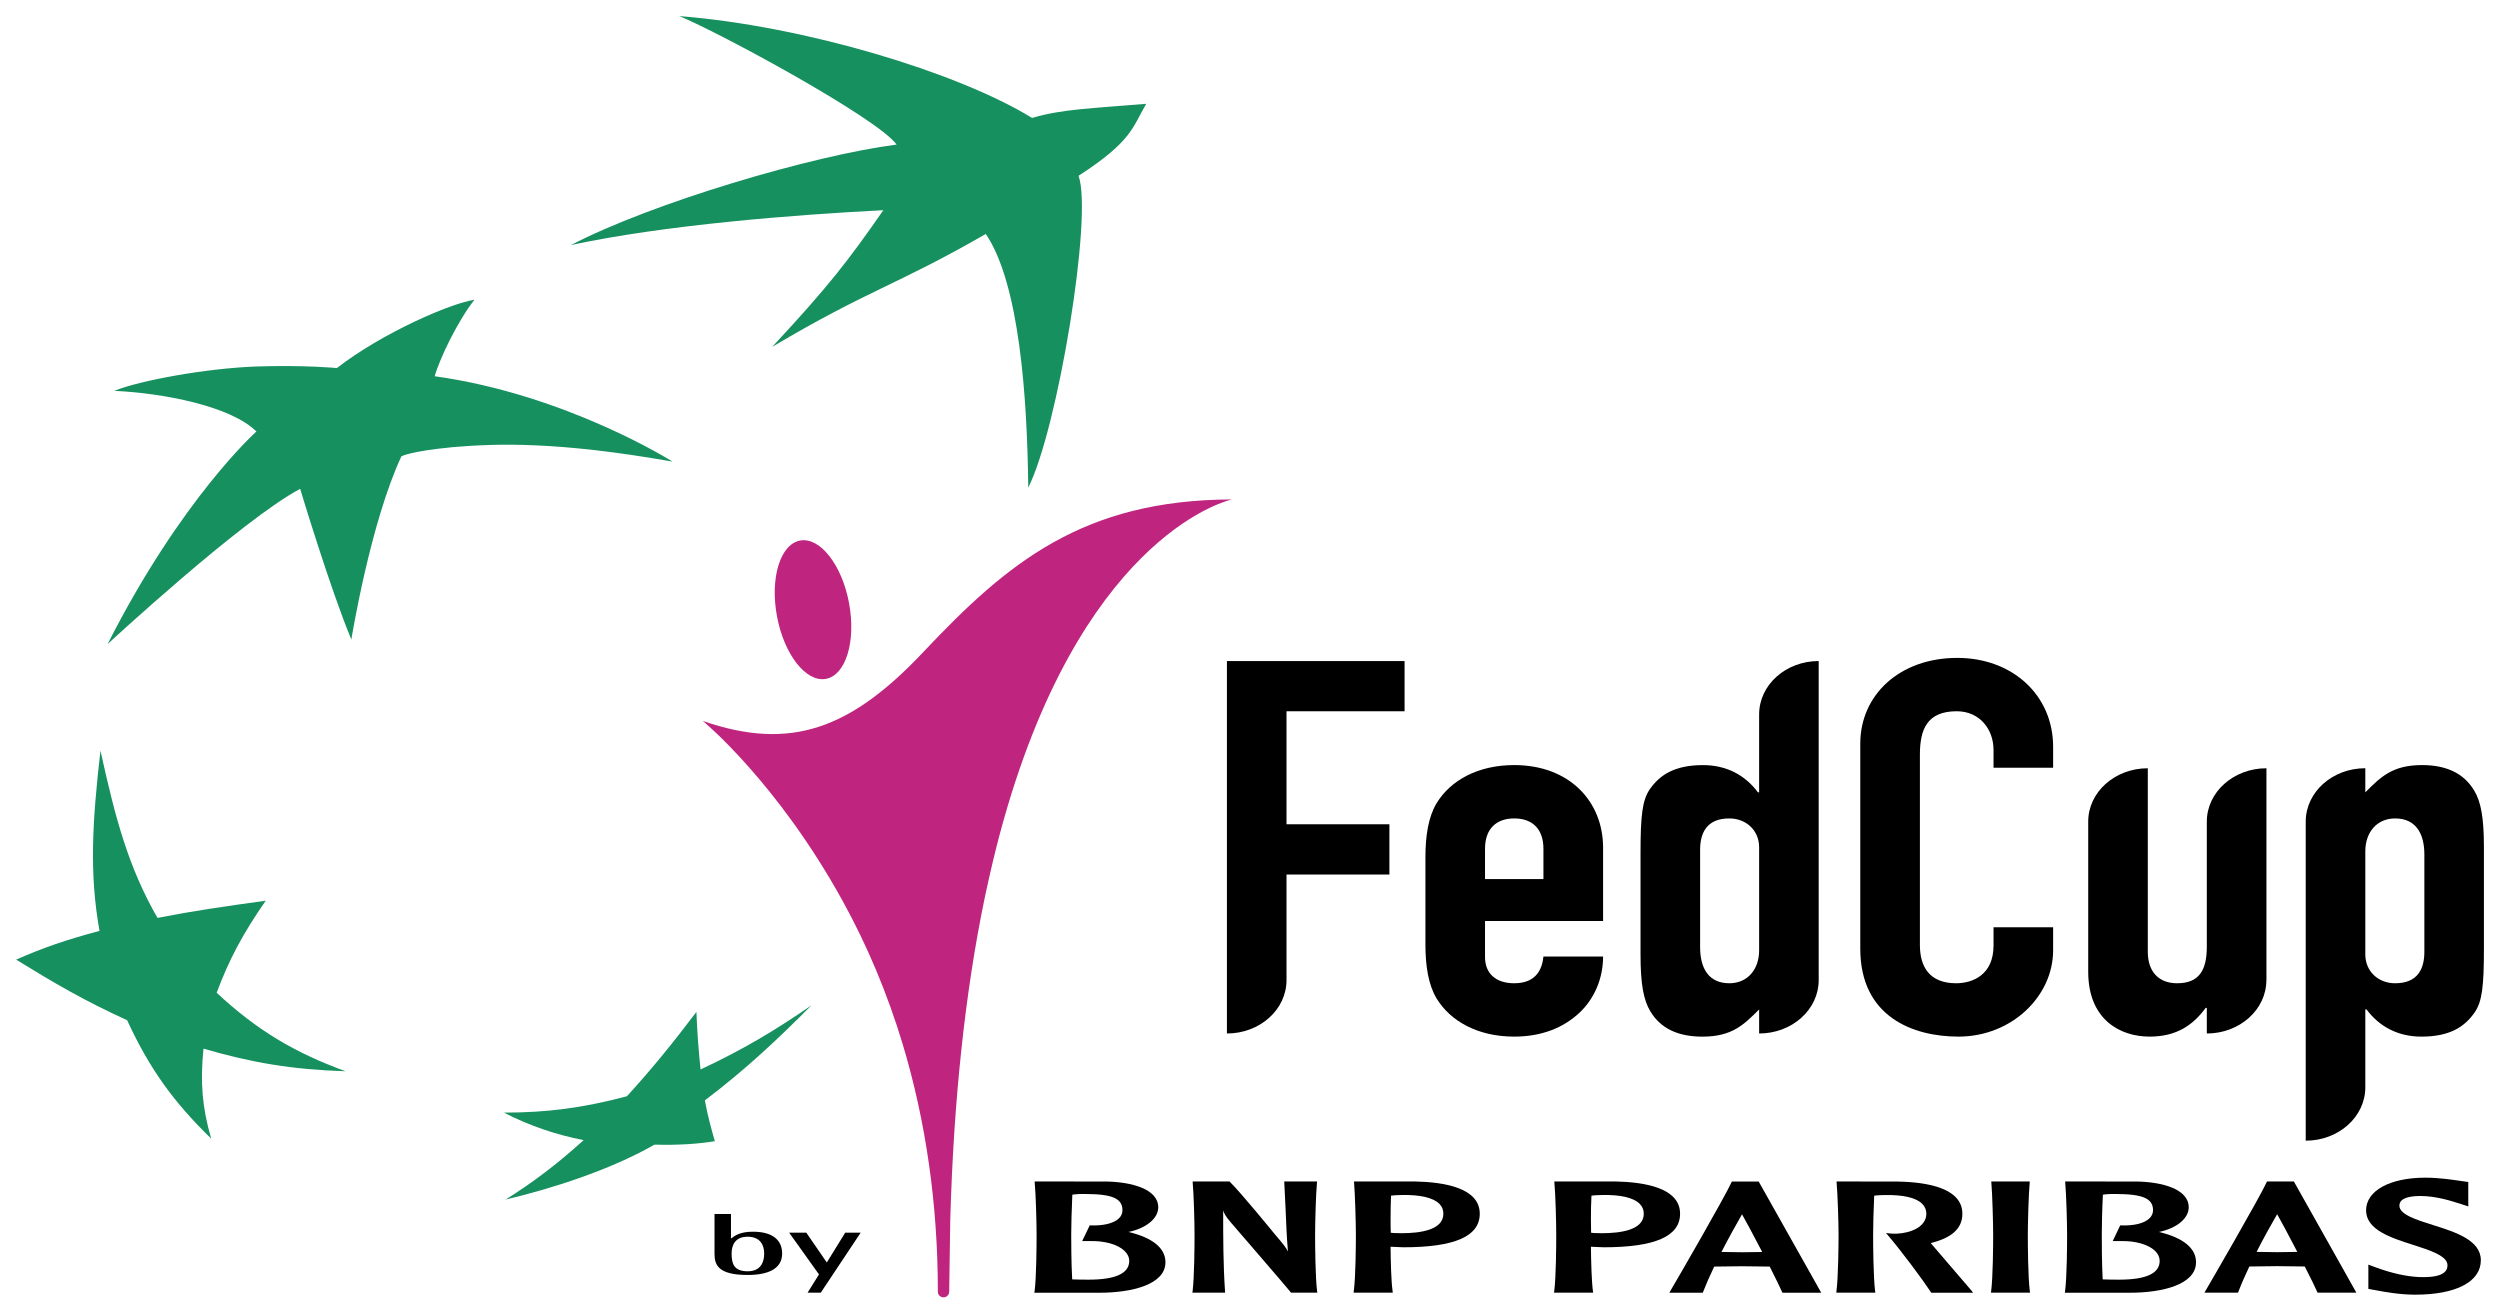
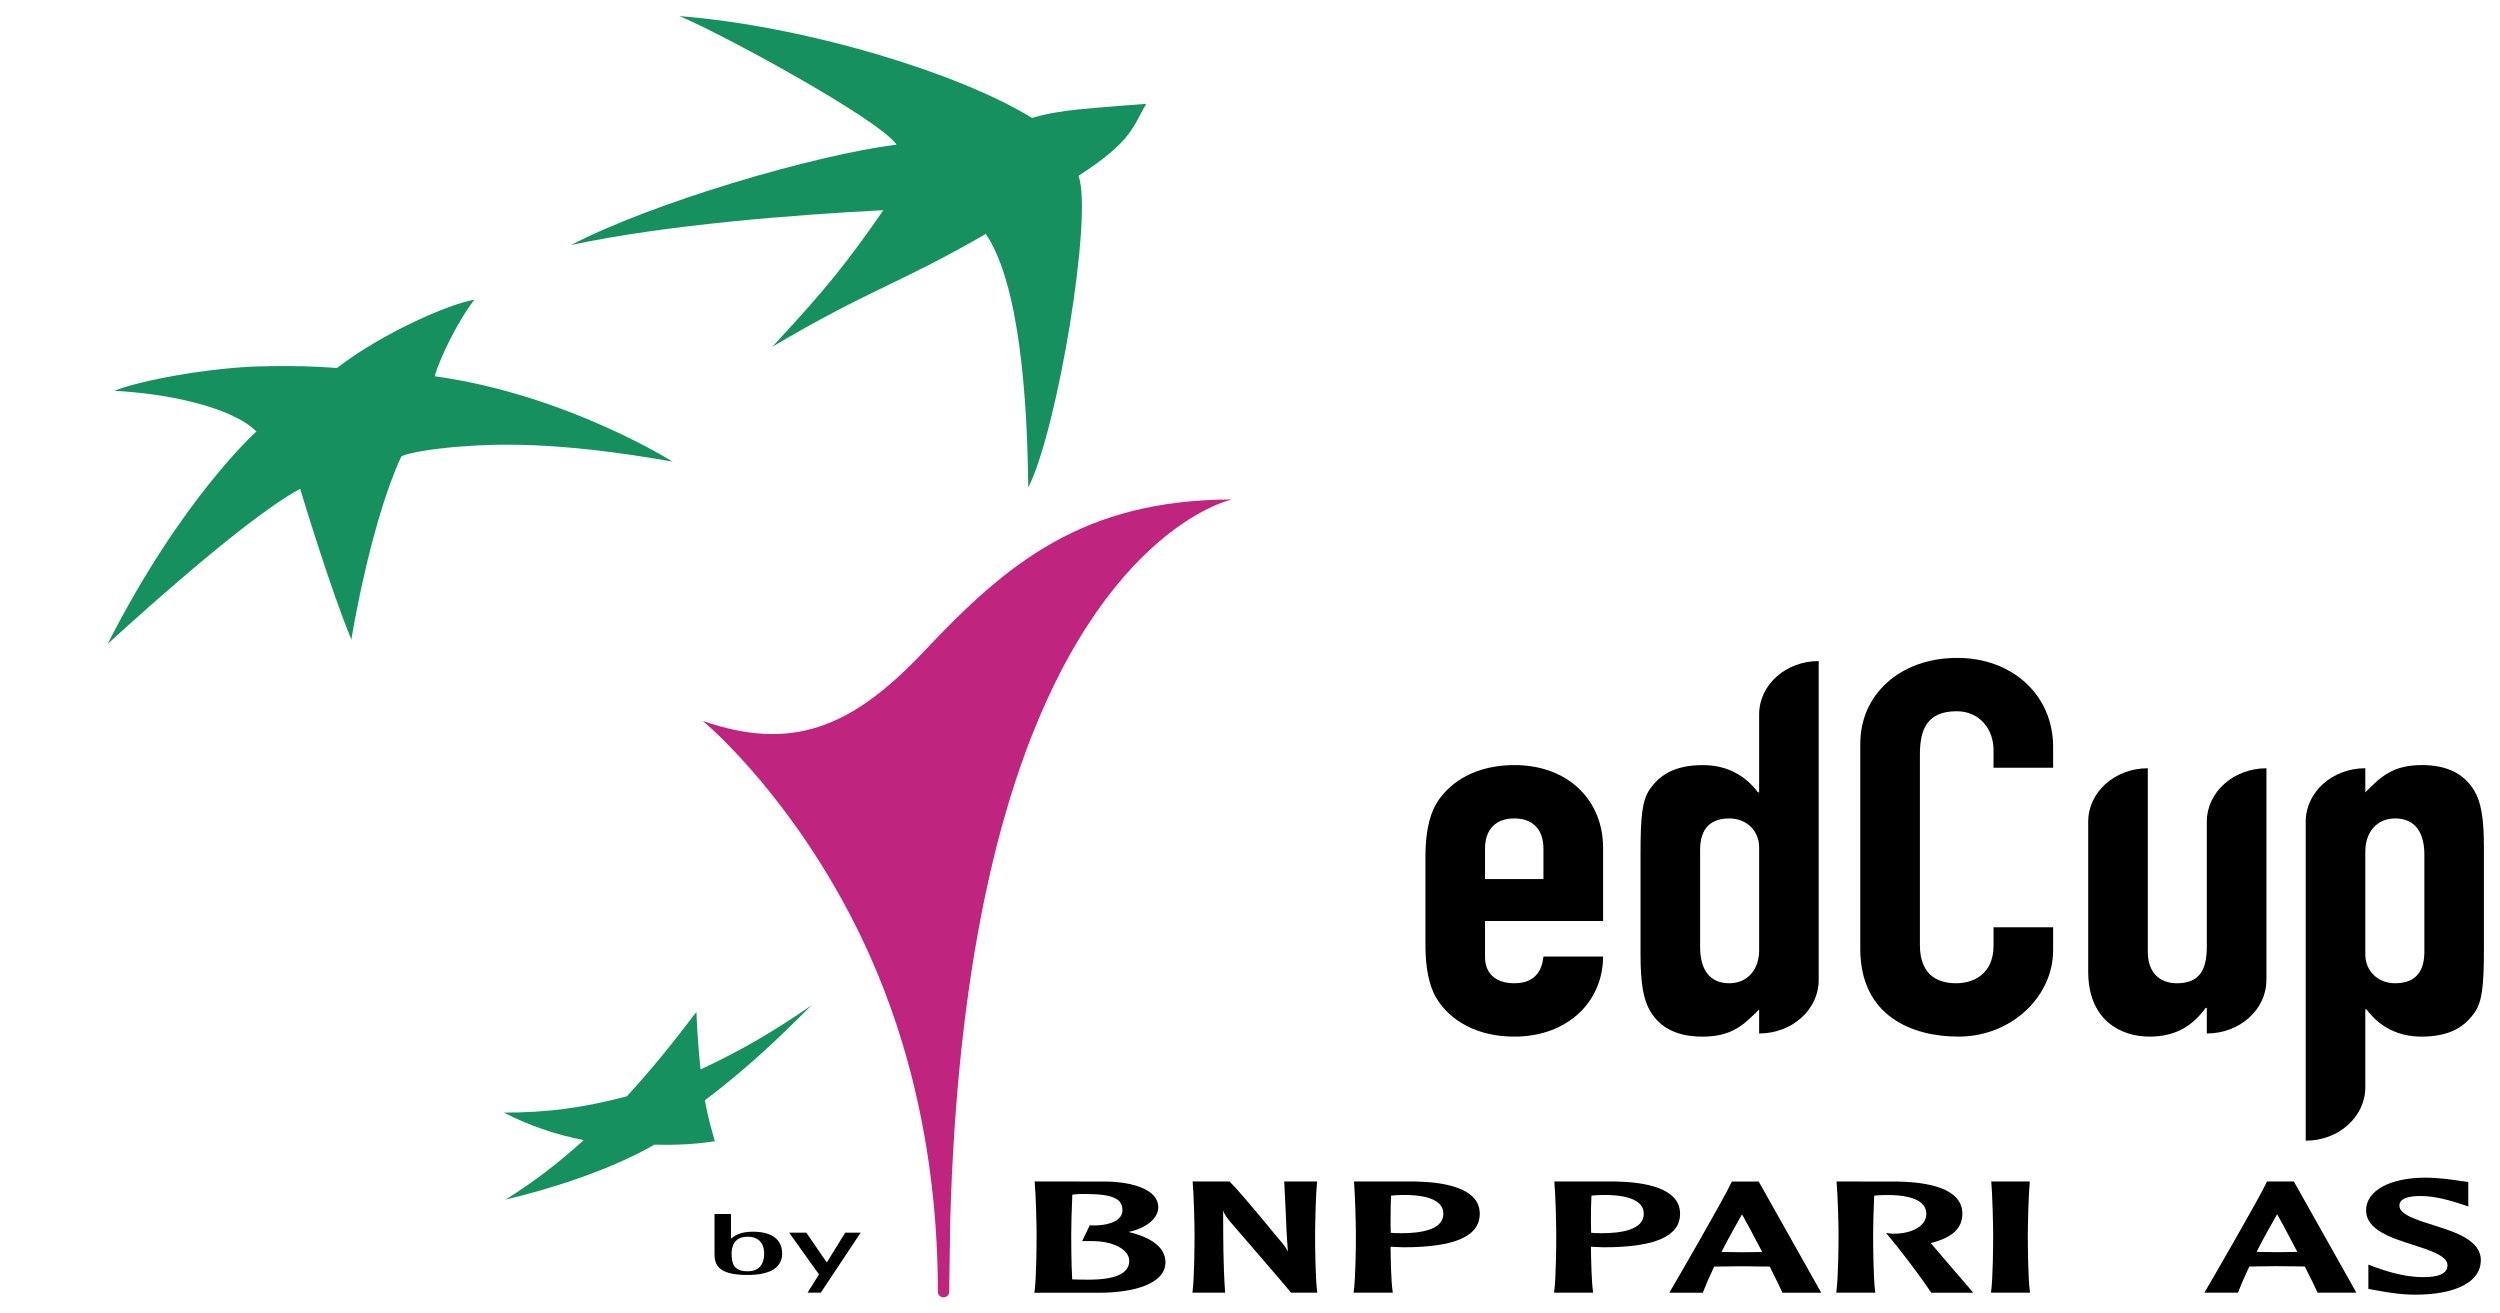
<svg xmlns="http://www.w3.org/2000/svg" xmlns:ns1="http://www.inkscape.org/namespaces/inkscape" xmlns:ns2="http://sodipodi.sourceforge.net/DTD/sodipodi-0.dtd" id="svg2" version="1.1" ns1:version="0.48.4 r9939" width="93.243" height="48.987" xml:space="preserve" ns2:docname="Fed Cup logo (50th anniversary).svg">
  <defs id="defs6">
    <clipPath clipPathUnits="userSpaceOnUse" id="clipPath28">
      <path d="m 0,0 464.882,0 0,646.299 L 0,646.299 0,0 z" id="path30" ns1:connector-curvature="0" />
    </clipPath>
    <clipPath clipPathUnits="userSpaceOnUse" id="clipPath84">
      <path d="m 36.85,256.469 391.181,0 0,244.696 -391.181,0 0,-244.696 z" id="path86" ns1:connector-curvature="0" />
    </clipPath>
    <clipPath clipPathUnits="userSpaceOnUse" id="clipPath100">
-       <path d="m 0,0 464.882,0 0,646.299 L 0,646.299 0,0 z" id="path102" ns1:connector-curvature="0" />
-     </clipPath>
+       </clipPath>
    <clipPath clipPathUnits="userSpaceOnUse" id="clipPath242">
      <path d="m 0,0 464.882,0 0,646.299 L 0,646.299 0,0 z" id="path244" ns1:connector-curvature="0" />
    </clipPath>
  </defs>
  <ns2:namedview pagecolor="#ffffff" bordercolor="#666666" borderopacity="1" objecttolerance="10" gridtolerance="10" guidetolerance="10" ns1:pageopacity="0" ns1:pageshadow="2" ns1:window-width="1024" ns1:window-height="538" id="namedview4" showgrid="false" fit-margin-top="0.6" fit-margin-left="0.6" fit-margin-bottom="0.6" fit-margin-right="0.6" ns1:zoom="5.6568542" ns1:cx="71.744644" ns1:cy="28.985818" ns1:window-x="-8" ns1:window-y="-8" ns1:window-maximized="1" ns1:current-layer="g10" />
  <g id="g10" ns1:groupmode="layer" ns1:label="200163-Fed Cup Final " transform="matrix(1.25,0,0,-1.25,-404.843,96.229)">
    <g id="g140" transform="translate(347.058,58.594)">
-       <path d="M 0,0 C 0.211,-1.138 0.866,-1.976 1.459,-1.867 2.053,-1.759 2.363,-0.747 2.15,0.394 1.939,1.533 1.285,2.369 0.691,2.261 0.098,2.152 -0.214,1.141 0,0" style="fill:#bf247f;fill-opacity:1;fill-rule:nonzero;stroke:none" id="path142" ns1:connector-curvature="0" />
-     </g>
+       </g>
    <g id="g144" transform="translate(352.196,38.439)">
      <path d="m 0,0 c 0,-0.091 -0.077,-0.166 -0.171,-0.166 -0.091,0 -0.167,0.075 -0.167,0.166 0,2.59 -0.353,5.068 -1.045,7.374 -0.455,1.513 -1.062,2.961 -1.803,4.301 -1.944,3.524 -4.143,5.341 -4.166,5.358 2.618,-0.908 4.411,-0.246 6.588,2.064 2.49,2.642 4.749,4.534 9.204,4.545 C 8.396,23.636 4.202,22.711 1.75,14.508 1.703,14.345 1.655,14.183 1.607,14.014 1.461,13.492 1.326,12.95 1.199,12.389 1.193,12.365 1.187,12.343 1.183,12.319 1.146,12.15 1.108,11.979 1.071,11.807 1.067,11.786 1.062,11.766 1.058,11.744 0.478,8.952 0.132,5.73 0.032,2.131 L 0,0 z" style="fill:#bf247f;fill-opacity:1;fill-rule:nonzero;stroke:none" id="path146" ns1:connector-curvature="0" />
    </g>
    <g id="g148" transform="translate(353.288,70.002)">
      <path d="m 0,0 c -2.675,-1.54 -3.493,-1.659 -6.374,-3.369 1.678,1.802 2.264,2.564 3.317,4.078 -2.674,-0.135 -6.543,-0.442 -9.321,-1.04 2.417,1.259 7.196,2.673 9.717,2.999 -0.582,0.798 -5.303,3.35 -6.482,3.833 C -5.401,6.205 -0.828,4.82 1.382,3.462 2.275,3.729 3.174,3.747 4.787,3.884 4.375,3.181 4.369,2.773 2.767,1.735 3.204,0.567 2.14,-5.855 1.267,-7.566 1.238,-4.873 1.002,-1.473 0,0" style="fill:#17905f;fill-opacity:1;fill-rule:nonzero;stroke:none" id="path150" ns1:connector-curvature="0" />
    </g>
    <g id="g152" transform="translate(334.185,45.019)">
-       <path d="m 0,0 c -1.535,0.562 -2.639,1.221 -3.846,2.342 0.367,0.985 0.782,1.765 1.464,2.747 C -3.634,4.917 -4.537,4.786 -5.611,4.576 -6.484,6.096 -6.869,7.547 -7.313,9.567 -7.558,7.429 -7.648,5.897 -7.341,4.189 -8.324,3.926 -9.024,3.687 -9.83,3.331 -8.703,2.637 -7.79,2.102 -6.518,1.524 -5.851,0.08 -5.145,-0.905 -4.01,-2.009 -4.281,-1.067 -4.339,-0.312 -4.239,0.675 -2.82,0.261 -1.614,0.052 0,0" style="fill:#17905f;fill-opacity:1;fill-rule:nonzero;stroke:none" id="path154" ns1:connector-curvature="0" />
-     </g>
+       </g>
    <g id="g156" transform="translate(338.031,68.039)">
      <path d="M 0,0 C -0.486,-0.613 -1.039,-1.751 -1.186,-2.282 2.746,-2.828 5.912,-4.83 5.912,-4.83 l 0.001,0 c -3.461,0.611 -5.267,0.541 -6.552,0.433 -1.283,-0.122 -1.541,-0.275 -1.541,-0.275 -0.931,-1.993 -1.493,-5.462 -1.493,-5.465 -0.626,1.496 -1.527,4.492 -1.527,4.495 -1.741,-0.922 -5.745,-4.631 -5.746,-4.632 2.207,4.352 4.439,6.343 4.44,6.343 -0.764,0.758 -2.773,1.146 -4.242,1.213 0.766,0.31 2.727,0.67 4.231,0.727 1.501,0.046 2.412,-0.047 2.412,-0.047 C -2.753,-0.989 -0.714,-0.106 0,0" style="fill:#17905f;fill-opacity:1;fill-rule:nonzero;stroke:none" id="path158" ns1:connector-curvature="0" />
    </g>
    <g id="g160" transform="translate(344.654,46.79)">
      <path d="m 0,0 c -0.702,-0.925 -1.295,-1.662 -2.074,-2.517 -1.325,-0.351 -2.381,-0.486 -3.671,-0.488 0.79,-0.405 1.56,-0.658 2.38,-0.821 -0.821,-0.742 -1.53,-1.272 -2.329,-1.773 1.343,0.316 3.126,0.881 4.442,1.639 0.683,-0.021 1.327,0.022 1.802,0.103 -0.115,0.405 -0.2,0.695 -0.298,1.217 1.249,0.95 2.156,1.808 3.18,2.836 C 2.333,-0.561 1.382,-1.129 0.123,-1.717 0.064,-1.135 0.025,-0.649 0,0" style="fill:#17905f;fill-opacity:1;fill-rule:nonzero;stroke:none" id="path162" ns1:connector-curvature="0" />
    </g>
    <g id="g164" transform="translate(385.135,48.629)">
      <path d="m 0,0 c 0,-1.373 -1.238,-2.576 -2.824,-2.576 -1.36,0 -2.93,0.593 -2.93,2.622 l 0,6.12 c 0,1.451 1.171,2.558 2.895,2.558 C -1.22,8.724 0,7.617 0,6.071 l 0,-0.624 -1.778,0 0,0.529 c 0,0.625 -0.418,1.156 -1.099,1.156 -0.888,0 -1.098,-0.546 -1.098,-1.295 l 0,-5.682 c 0,-0.639 0.28,-1.139 1.081,-1.139 0.489,0 1.116,0.249 1.116,1.124 l 0,0.547 L 0,0.687 0,0 z" style="fill:#000000;fill-opacity:1;fill-rule:nonzero;stroke:none" id="path166" ns1:connector-curvature="0" />
    </g>
    <g id="g168" transform="translate(397.693,53.405)">
      <path d="m 0,0 c -0.314,0.514 -0.838,0.75 -1.552,0.75 -0.888,0 -1.237,-0.36 -1.691,-0.814 l 0,0.72 c -0.983,0 -1.778,-0.712 -1.778,-1.593 l 0,-9.52 c 0.981,0 1.778,0.712 1.778,1.591 l 0,2.326 0.036,0 c 0.382,-0.515 0.941,-0.812 1.638,-0.812 0.854,0 1.291,0.297 1.586,0.719 0.227,0.327 0.279,0.78 0.279,1.919 l 0,3.011 C 0.296,-0.826 0.21,-0.343 0,0 m -1.481,-4.823 c 0,-0.5 -0.192,-0.937 -0.873,-0.937 -0.505,0 -0.889,0.358 -0.889,0.86 l 0,3.074 c 0,0.578 0.35,0.984 0.889,0.984 0.61,0 0.873,-0.439 0.873,-1.077 l 0,-2.904 z" style="fill:#000000;fill-opacity:1;fill-rule:nonzero;stroke:none" id="path170" ns1:connector-curvature="0" />
    </g>
    <g id="g172" transform="translate(389.721,52.468)">
      <path d="m 0,0 0,-3.73 c 0,-0.701 -0.226,-1.093 -0.887,-1.093 -0.559,0 -0.874,0.358 -0.874,0.937 l 0,5.478 C -2.743,1.592 -3.539,0.88 -3.539,0 l 0,-4.48 c 0,-1.42 0.941,-1.935 1.831,-1.935 0.821,0 1.308,0.358 1.673,0.857 l 0.035,0 0,-0.764 c 0.982,0 1.777,0.714 1.777,1.592 l 0.002,0 0,6.322 C 0.797,1.592 0,0.88 0,0" style="fill:#000000;fill-opacity:1;fill-rule:nonzero;stroke:none" id="path174" ns1:connector-curvature="0" />
    </g>
    <g id="g176" transform="translate(368.184,49.503)">
      <path d="m 0,0 0,-1.076 c 0,-0.501 0.332,-0.782 0.872,-0.782 0.68,0 0.836,0.453 0.871,0.797 l 1.78,0 C 3.523,-1.718 3.261,-2.327 2.807,-2.748 2.334,-3.185 1.692,-3.45 0.872,-3.45 c -1.081,0 -1.9,0.454 -2.318,1.14 -0.244,0.407 -0.332,0.967 -0.332,1.607 l 0,2.607 c 0,0.639 0.088,1.201 0.332,1.608 0.418,0.687 1.237,1.14 2.318,1.14 1.639,0 2.651,-1.077 2.651,-2.466 L 3.523,0 0,0 z m 0,1.25 1.743,0 0,0.905 C 1.743,2.747 1.412,3.06 0.872,3.06 0.332,3.06 0,2.747 0,2.155 L 0,1.25 z" style="fill:#000000;fill-opacity:1;fill-rule:nonzero;stroke:none" id="path178" ns1:connector-curvature="0" />
    </g>
    <g id="g180" transform="translate(365.784,55.761)">
-       <path d="m 0,0 0,1.498 -5.301,0 0,-11.113 c 0.983,0 1.778,0.714 1.778,1.592 l 0,3.152 3.07,0 0,1.499 -3.07,0 0,3.372 L 0,0 z" style="fill:#000000;fill-opacity:1;fill-rule:nonzero;stroke:none" id="path182" ns1:connector-curvature="0" />
-     </g>
+       </g>
    <g id="g184" transform="translate(376.363,55.667)">
      <path d="m 0,0 0,-2.325 -0.036,0 c -0.383,0.516 -0.941,0.812 -1.639,0.812 -0.853,0 -1.289,-0.296 -1.586,-0.718 -0.225,-0.328 -0.278,-0.781 -0.278,-1.92 l 0,-3.012 c 0,-0.874 0.087,-1.357 0.296,-1.703 0.313,-0.515 0.836,-0.749 1.552,-0.749 0.887,0 1.237,0.359 1.691,0.812 l 0,-0.718 c 0.983,0 1.777,0.714 1.777,1.591 l 0,9.522 C 0.795,1.592 0,0.88 0,0 m 0,-7.038 c 0,-0.578 -0.35,-0.984 -0.89,-0.984 -0.609,0 -0.871,0.437 -0.871,1.078 l 0,2.902 c 0,0.499 0.192,0.938 0.871,0.938 0.506,0 0.89,-0.36 0.89,-0.861 l 0,-3.073 z" style="fill:#000000;fill-opacity:1;fill-rule:nonzero;stroke:none" id="path186" ns1:connector-curvature="0" />
    </g>
    <g id="g188" transform="translate(354.748,41.696)">
      <path d="m 0,0 c 0.034,-0.351 0.056,-1.225 0.056,-1.544 0,-0.294 -0.004,-1.279 -0.061,-1.707 l -0.008,-0.034 1.948,0 c 0.95,0 1.966,0.239 1.966,0.91 0,0.42 -0.382,0.733 -1.104,0.903 0.528,0.111 0.889,0.401 0.889,0.736 0,0.546 -0.797,0.755 -1.543,0.769 L -0.002,0.035 0,0 z m 1.504,-0.339 c 0.814,0 1.114,-0.135 1.114,-0.485 C 2.618,-0.917 2.583,-1 2.51,-1.069 2.356,-1.216 2.046,-1.291 1.659,-1.276 l -0.018,0 -0.225,-0.468 0.226,0 c 0.449,0.012 0.838,-0.1 1.037,-0.292 0.094,-0.09 0.141,-0.191 0.141,-0.3 0,-0.372 -0.409,-0.559 -1.208,-0.559 -0.136,0 -0.352,10e-4 -0.494,0.008 -0.028,0.485 -0.029,1.146 -0.029,1.343 0,0.23 0.012,0.745 0.033,1.184 0.089,0.015 0.242,0.025 0.382,0.021" style="fill:#000000;fill-opacity:1;fill-rule:nonzero;stroke:none" id="path190" ns1:connector-curvature="0" />
    </g>
    <g id="g192" transform="translate(363.136,41.731)">
      <path d="m 0,0 -0.943,0 0.041,-0.837 c 0.016,-0.416 0.034,-0.839 0.07,-1.252 -0.066,0.126 -0.119,0.196 -0.401,0.525 -0.008,0.012 -0.989,1.213 -1.331,1.552 L -2.574,0 -3.675,0 -3.674,-0.034 c 0.033,-0.348 0.055,-1.223 0.055,-1.546 0,-0.293 -0.005,-1.278 -0.059,-1.705 l -0.007,-0.034 0.977,0 -10e-4,0.032 c -0.056,0.815 -0.056,1.63 -0.056,2.419 l 0,0.002 c 0.031,-0.096 0.079,-0.183 0.233,-0.362 0.017,-0.021 1.696,-1.963 1.783,-2.078 l 0.007,-0.013 0.787,0 -0.006,0.034 c -0.056,0.427 -0.061,1.412 -0.061,1.705 0,0.323 0.022,1.198 0.056,1.546 L 0.036,0 0,0 z" style="fill:#000000;fill-opacity:1;fill-rule:nonzero;stroke:none" id="path194" ns1:connector-curvature="0" />
    </g>
    <g id="g196" transform="translate(364.277,41.698)">
      <path d="m 0,0 c 0.029,-0.353 0.054,-1.226 0.054,-1.547 0,-0.293 -0.006,-1.278 -0.064,-1.703 l -0.003,-0.035 1.166,0 -0.002,0.035 c -0.045,0.304 -0.057,0.886 -0.062,1.335 0.047,-0.002 0.214,-0.009 0.214,-0.009 l 0.164,-0.007 c 1.536,0 2.283,0.328 2.283,1.001 0,0.767 -1.048,0.944 -1.927,0.963 l -1.827,0 L 0,0 z m 1.426,-0.371 c 0.546,0.01 0.929,-0.078 1.115,-0.26 0.083,-0.08 0.123,-0.18 0.123,-0.299 0,-0.482 -0.677,-0.581 -1.246,-0.581 l -0.231,0.005 c 0,0 -0.058,0.006 -0.092,0.009 -0.006,0.111 -0.006,0.256 -0.006,0.42 0,0.212 0.005,0.455 0.013,0.687 0.072,0.009 0.198,0.019 0.324,0.019" style="fill:#000000;fill-opacity:1;fill-rule:nonzero;stroke:none" id="path198" ns1:connector-curvature="0" />
    </g>
    <g id="g200" transform="translate(370.254,41.698)">
      <path d="m 0,0 c 0.034,-0.353 0.055,-1.226 0.055,-1.547 0,-0.293 -0.004,-1.278 -0.061,-1.703 l -0.004,-0.035 1.165,0 -0.004,0.035 C 1.11,-2.946 1.095,-2.364 1.09,-1.915 1.14,-1.917 1.303,-1.924 1.303,-1.924 l 0.165,-0.007 c 1.535,0 2.282,0.328 2.282,1.001 0,0.767 -1.044,0.944 -1.925,0.963 l -1.828,0 L 0,0 z m 1.43,-0.371 c 0.543,0.01 0.928,-0.078 1.112,-0.26 0.082,-0.08 0.125,-0.18 0.125,-0.299 0,-0.482 -0.678,-0.581 -1.25,-0.581 l -0.228,0.005 c 0,0 -0.058,0.006 -0.094,0.009 -0.004,0.111 -0.005,0.259 -0.005,0.42 0,0.215 0.003,0.455 0.016,0.687 0.069,0.009 0.197,0.019 0.324,0.019" style="fill:#000000;fill-opacity:1;fill-rule:nonzero;stroke:none" id="path202" ns1:connector-curvature="0" />
    </g>
    <g id="g204" transform="translate(375.568,41.728)">
      <path d="M 0,0 -0.02,0 -0.028,-0.019 C -0.245,-0.49 -1.64,-2.902 -1.858,-3.27 l -0.025,-0.047 0.998,0 0.006,0.02 c 0.088,0.225 0.2,0.482 0.333,0.76 0.038,0 0.826,0.01 0.826,0.01 l 0.681,-0.008 c 0,0 0.118,-0.002 0.15,-0.002 0.178,-0.358 0.313,-0.627 0.371,-0.762 l 0.009,-0.018 1.157,0 L 0.782,0 0,0 z M 0.284,-0.977 C 0.375,-1.133 0.614,-1.578 0.886,-2.1 0.845,-2.102 0.795,-2.103 0.795,-2.103 L 0.284,-2.109 c 0,0 -0.531,0.007 -0.613,0.009 0.217,0.421 0.428,0.801 0.613,1.123" style="fill:#000000;fill-opacity:1;fill-rule:nonzero;stroke:none" id="path206" ns1:connector-curvature="0" />
    </g>
    <g id="g208" transform="translate(378.675,41.697)">
      <path d="m 0,0 c 0.032,-0.348 0.058,-1.226 0.058,-1.546 0,-0.293 -0.008,-1.278 -0.064,-1.703 l -0.004,-0.036 1.164,0 -0.004,0.034 c -0.056,0.428 -0.061,1.412 -0.061,1.705 0,0.23 0.012,0.745 0.032,1.157 0.098,0.009 0.229,0.018 0.317,0.018 0.545,0.009 0.929,-0.077 1.112,-0.259 0.083,-0.08 0.127,-0.182 0.127,-0.299 0,-0.384 -0.455,-0.576 -0.876,-0.594 -0.14,-0.007 -0.249,0.01 -0.249,0.01 l -0.08,0.01 0.052,-0.061 C 1.931,-2.04 2.552,-2.873 2.815,-3.272 l 0.009,-0.014 1.248,0 -0.037,0.05 c -0.042,0.053 -0.861,1.003 -1.209,1.41 0,0 -0.011,0.014 -0.018,0.023 0.632,0.153 0.944,0.437 0.944,0.874 0,0.767 -1.049,0.944 -1.925,0.96 L -0.002,0.034 0,0 z" style="fill:#000000;fill-opacity:1;fill-rule:nonzero;stroke:none" id="path210" ns1:connector-curvature="0" />
    </g>
    <g id="g212" transform="translate(384.404,41.731)">
-       <path d="m 0,0 -1.117,0 0.005,-0.033 c 0.03,-0.349 0.054,-1.227 0.054,-1.547 0,-0.291 -0.005,-1.276 -0.061,-1.702 l -0.006,-0.036 1.167,0 -0.005,0.036 c -0.057,0.426 -0.061,1.411 -0.061,1.702 0,0.323 0.023,1.198 0.056,1.547 L 0.033,0 0,0 z" style="fill:#000000;fill-opacity:1;fill-rule:nonzero;stroke:none" id="path214" ns1:connector-curvature="0" />
+       <path d="m 0,0 -1.117,0 0.005,-0.033 c 0.03,-0.349 0.054,-1.227 0.054,-1.547 0,-0.291 -0.005,-1.276 -0.061,-1.702 l -0.006,-0.036 1.167,0 -0.005,0.036 c -0.057,0.426 -0.061,1.411 -0.061,1.702 0,0.323 0.023,1.198 0.056,1.547 L 0.033,0 0,0 " style="fill:#000000;fill-opacity:1;fill-rule:nonzero;stroke:none" id="path214" ns1:connector-curvature="0" />
    </g>
    <g id="g216" transform="translate(385.496,41.696)">
-       <path d="m 0,0 c 0.032,-0.351 0.056,-1.223 0.056,-1.544 0,-0.294 -0.004,-1.279 -0.062,-1.707 l -0.005,-0.034 1.947,0 c 0.95,0 1.967,0.239 1.967,0.91 0,0.42 -0.385,0.733 -1.107,0.903 0.528,0.111 0.889,0.401 0.889,0.736 0,0.546 -0.795,0.755 -1.539,0.769 L -0.003,0.035 0,0 z m 1.503,-0.339 c 0.815,0 1.117,-0.135 1.117,-0.485 C 2.62,-0.917 2.583,-1 2.509,-1.069 2.356,-1.216 2.046,-1.291 1.661,-1.276 l -0.021,0 -0.223,-0.468 0.229,0 c 0.447,0.012 0.834,-0.1 1.034,-0.292 0.093,-0.09 0.138,-0.191 0.138,-0.3 0,-0.372 -0.404,-0.559 -1.207,-0.559 -0.135,0 -0.354,10e-4 -0.493,0.008 -0.027,0.485 -0.027,1.146 -0.027,1.343 0,0.232 0.01,0.745 0.033,1.184 0.086,0.015 0.24,0.025 0.379,0.021" style="fill:#000000;fill-opacity:1;fill-rule:nonzero;stroke:none" id="path218" ns1:connector-curvature="0" />
-     </g>
+       </g>
    <g id="g220" transform="translate(392.299,41.731)">
      <path d="m 0,0 -0.784,0 -0.007,-0.019 c -0.23,-0.498 -1.708,-3.041 -1.831,-3.252 l -0.026,-0.047 1.001,0 0.008,0.02 c 0.086,0.227 0.198,0.483 0.329,0.76 0.035,0 0.823,0.011 0.823,0.011 l 0.682,-0.008 c 0,0 0.122,-0.003 0.15,-0.003 0.183,-0.356 0.314,-0.626 0.372,-0.76 l 0.01,-0.02 1.157,0 L 0.019,0 0,0 z m -0.48,-0.977 c 0.092,-0.157 0.33,-0.602 0.602,-1.124 -0.041,0 -0.089,-0.002 -0.089,-0.002 L -0.48,-2.11 c 0,0 -0.53,0.009 -0.613,0.009 0.213,0.423 0.428,0.8 0.613,1.124" style="fill:#000000;fill-opacity:1;fill-rule:nonzero;stroke:none" id="path222" ns1:connector-curvature="0" />
    </g>
    <g id="g224" transform="translate(394.473,40.87)">
      <path d="M 0,0 C 0,-0.582 0.741,-0.82 1.397,-1.029 1.904,-1.19 2.429,-1.36 2.429,-1.638 2.429,-1.722 2.402,-1.792 2.345,-1.842 2.226,-1.956 1.977,-2.005 1.581,-1.991 1.198,-1.975 0.758,-1.876 0.27,-1.696 l -0.203,0.076 0.001,-0.131 0,-0.593 0.13,-0.025 0.081,-0.014 c 0.247,-0.046 0.712,-0.134 1.182,-0.134 1.23,0 1.963,0.387 1.963,1.028 0,0.598 -0.757,0.839 -1.426,1.049 -0.495,0.156 -1.003,0.316 -1.003,0.574 0,0.071 0,0.293 0.631,0.293 0.472,0 0.935,-0.154 1.184,-0.232 l 0.242,-0.079 -0.003,0.126 0,0.603 -0.237,0.033 C 2.574,0.913 2.18,0.974 1.767,0.974 0.71,0.974 0,0.585 0,0" style="fill:#000000;fill-opacity:1;fill-rule:nonzero;stroke:none" id="path226" ns1:connector-curvature="0" />
    </g>
    <g id="g228" transform="translate(345.685,40.033)">
      <path d="m 0,0 0.009,0 c 0.103,0.079 0.258,0.199 0.647,0.199 0.622,0 0.871,-0.279 0.871,-0.651 0,-0.457 -0.419,-0.64 -1.031,-0.64 -0.905,0 -0.987,0.322 -0.987,0.64 l 0,1.18 L 0,0.728 0,0 z m 0.496,-0.982 c 0.398,0 0.495,0.279 0.495,0.53 0,0.22 -0.091,0.501 -0.495,0.501 -0.384,0 -0.477,-0.268 -0.477,-0.501 0,-0.312 0.072,-0.528 0.477,-0.53" style="fill:#000000;fill-opacity:1;fill-rule:nonzero;stroke:none" id="path230" ns1:connector-curvature="0" />
    </g>
    <path ns1:connector-curvature="0" id="path234" style="fill:#000000;fill-opacity:1;fill-rule:nonzero;stroke:none" d="m 348.311,38.957 -0.89,1.246 0.512,0 0.606,-0.882 0.01,0 0.545,0.882 0.461,0 -1.19,-1.79 -0.394,0 0.34,0.544 z" />
  </g>
</svg>